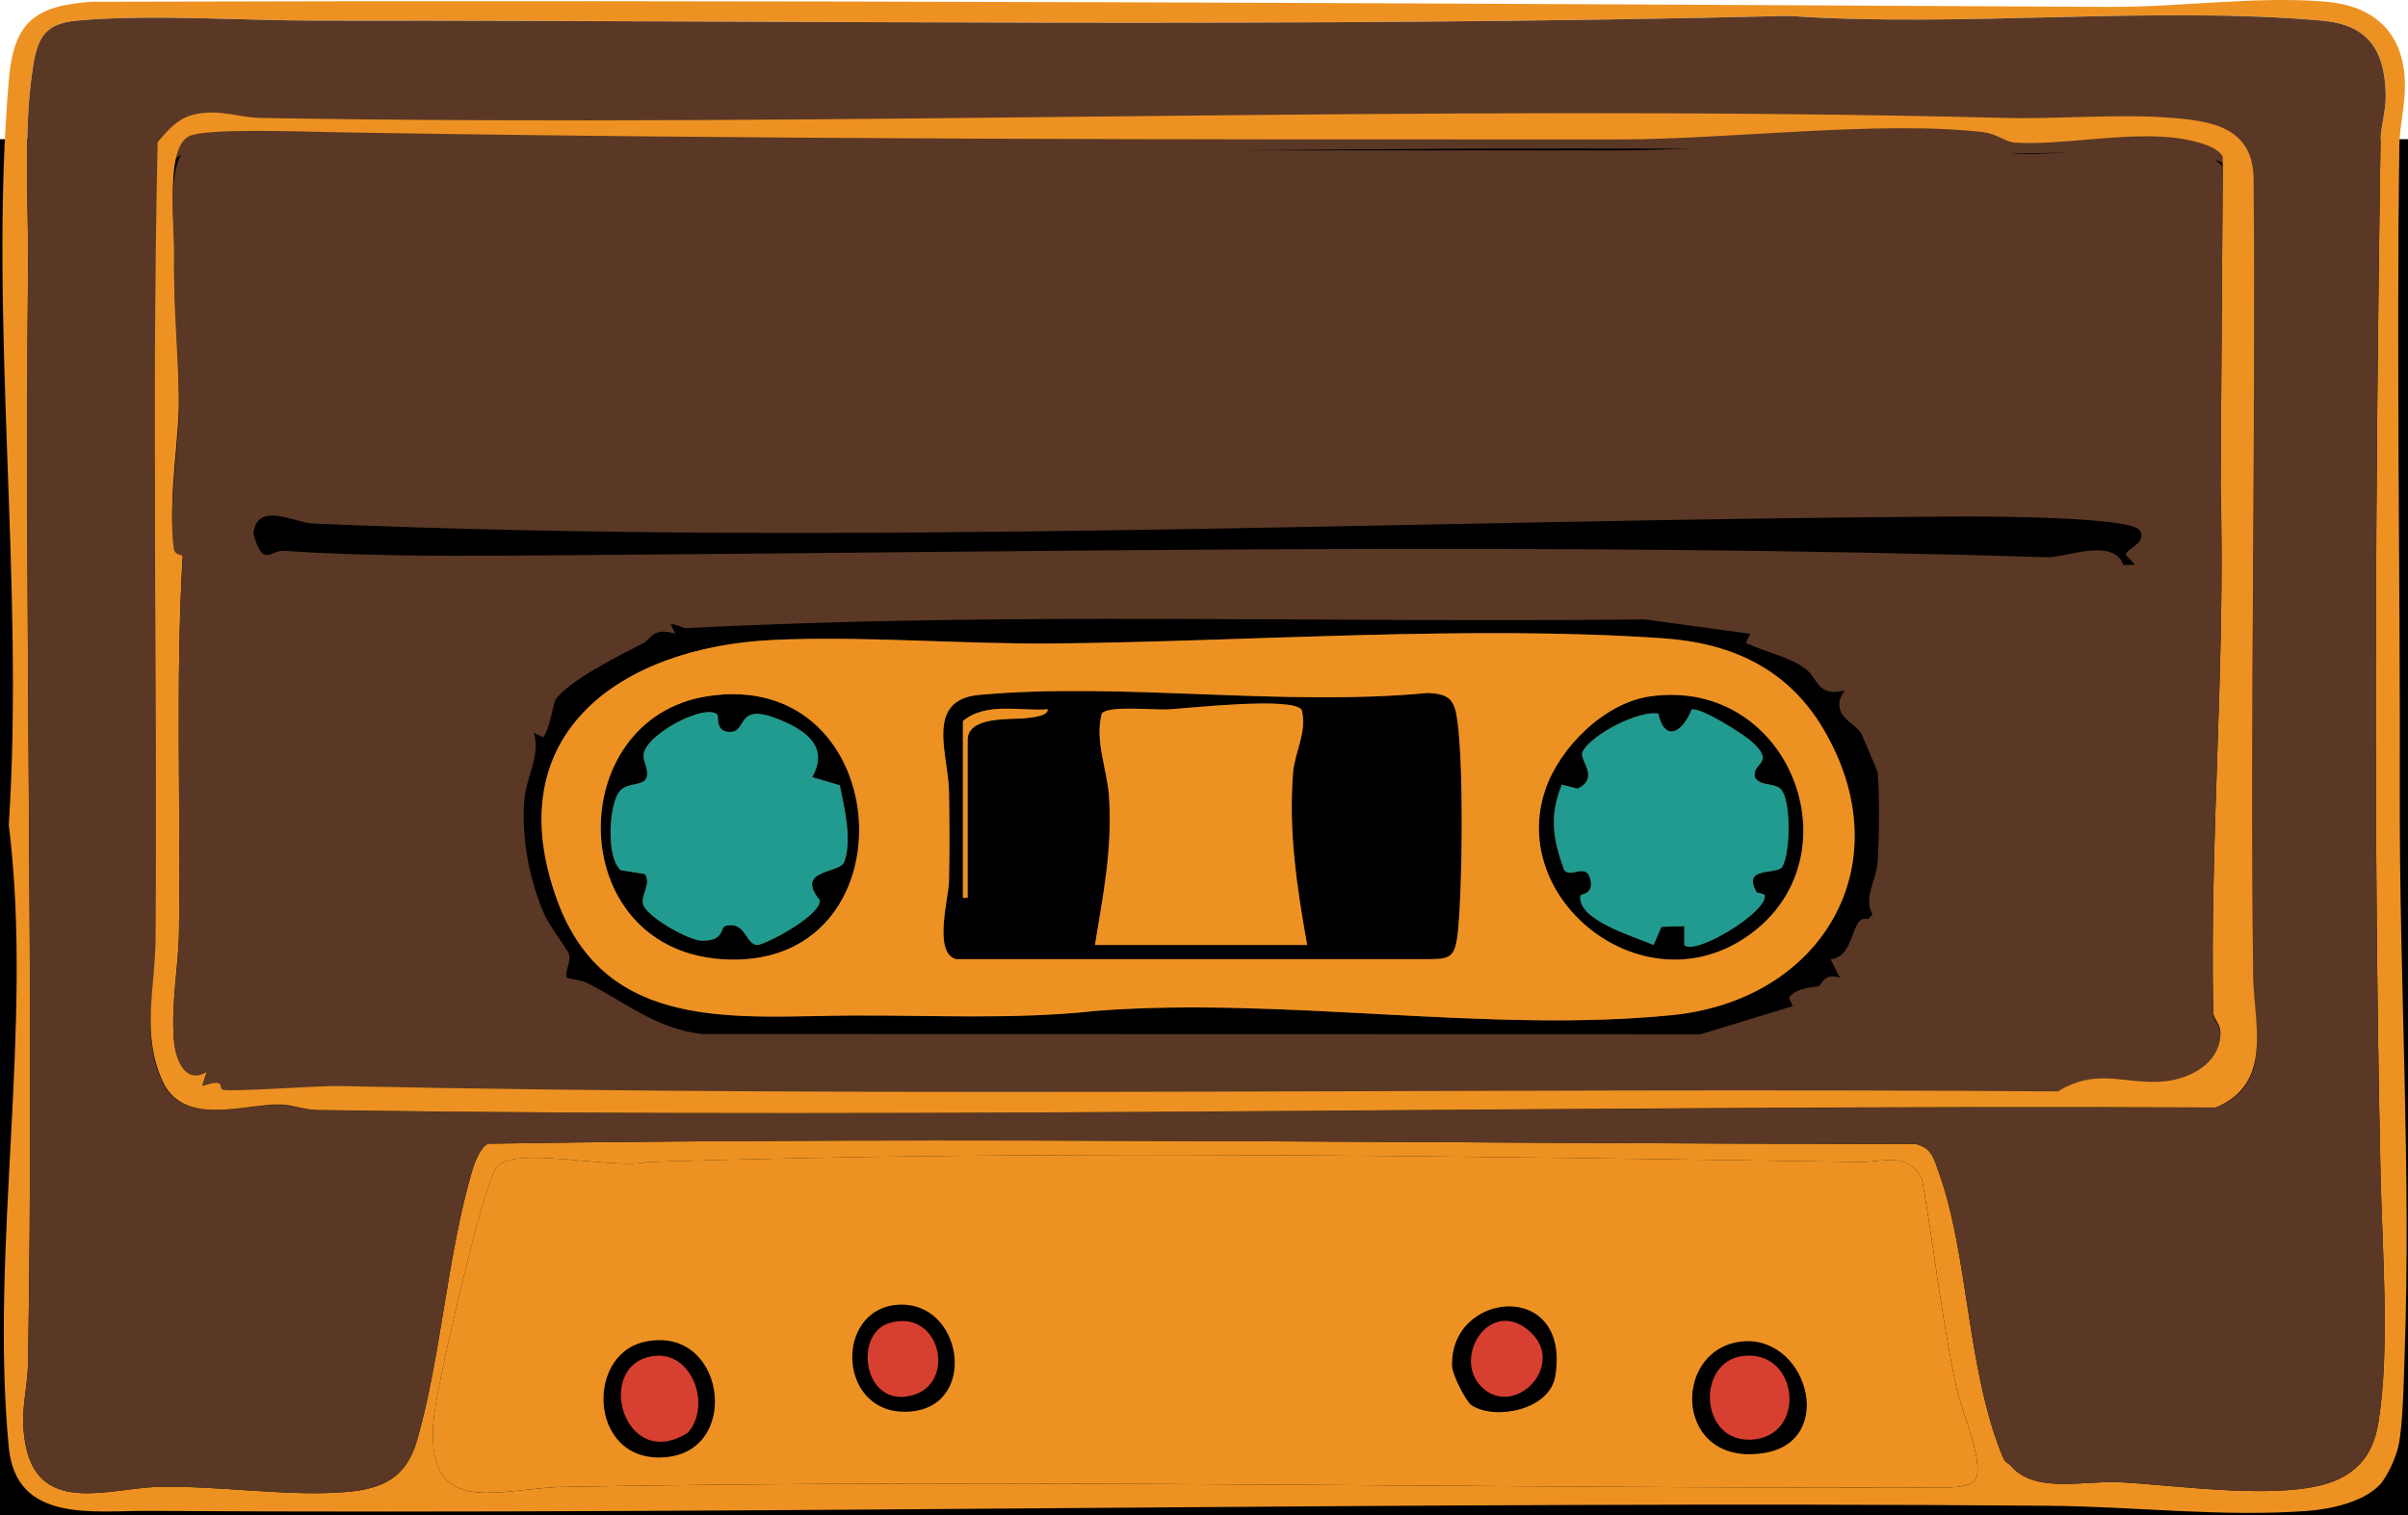
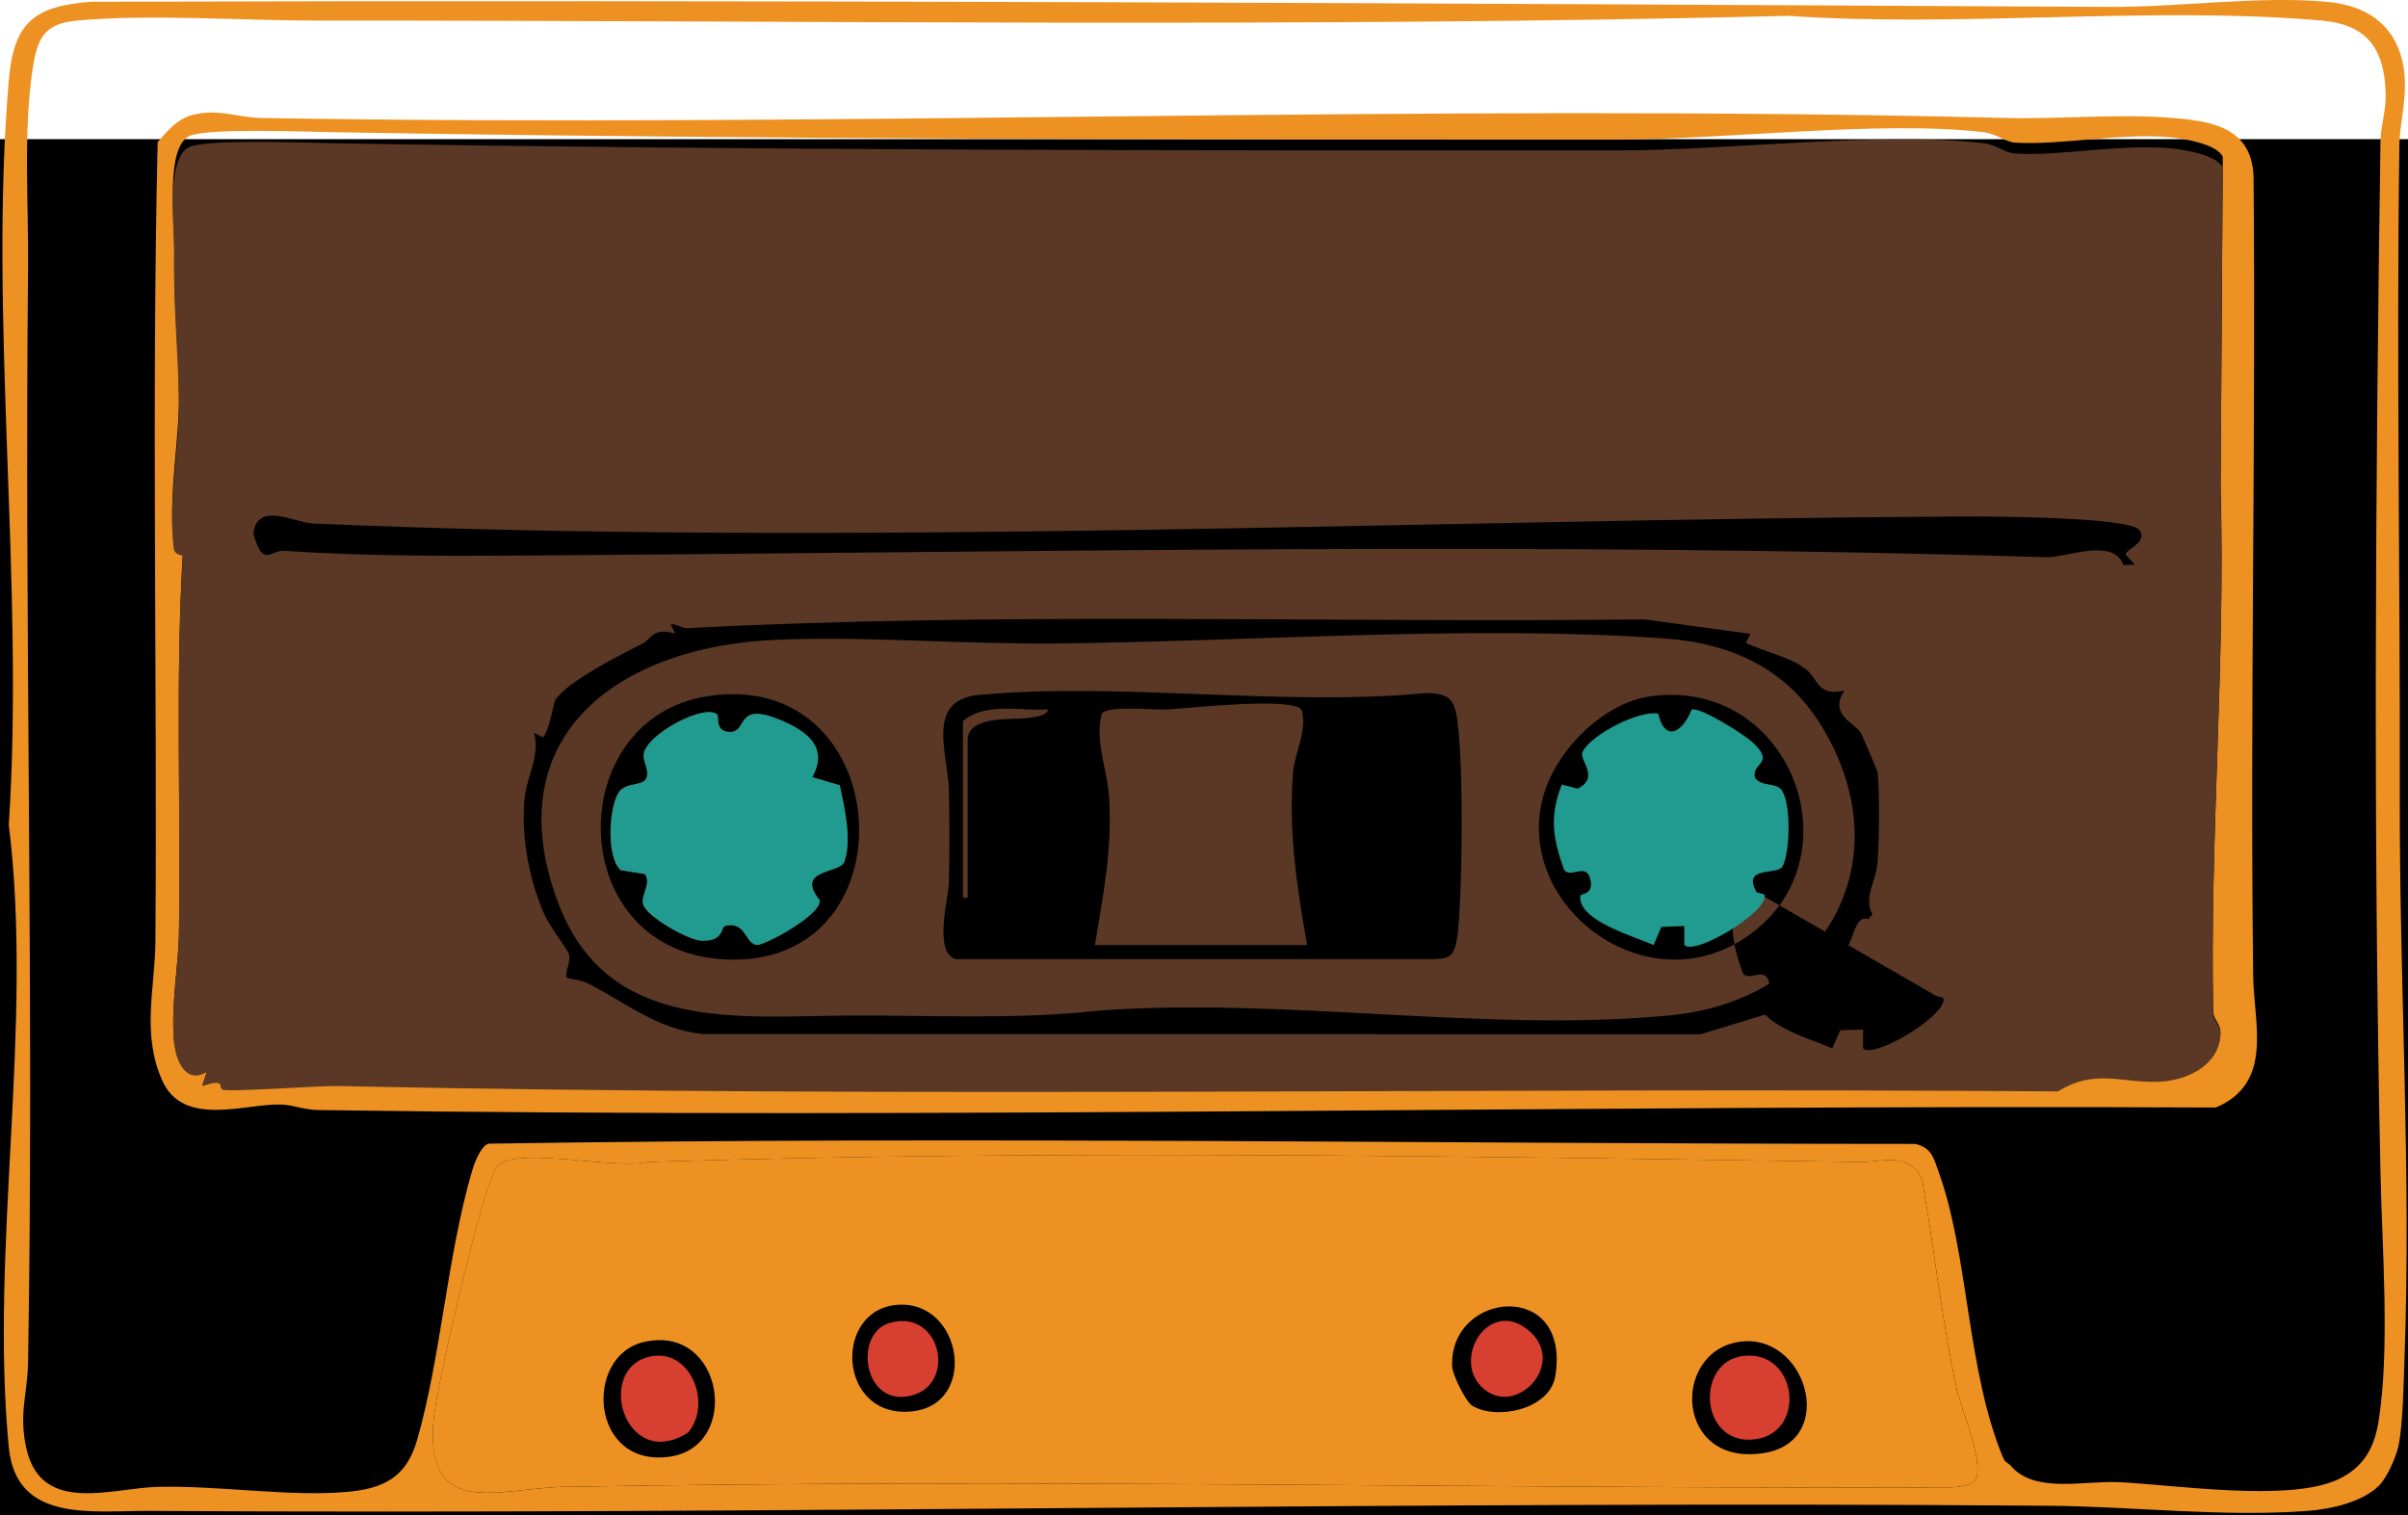
<svg xmlns="http://www.w3.org/2000/svg" id="Layer_2" data-name="Layer 2" viewBox="0 0 1050 660.69">
  <defs>
    <style>      .cls-1 {        fill: #219b8f;      }      .cls-2 {        fill: #ed9222;      }      .cls-3 {        fill: #d73f31;      }      .cls-4 {        fill: #5a3825;      }    </style>
  </defs>
  <g id="Layer_1-2" data-name="Layer 1">
    <g>
      <rect y="60.69" width="1050" height="600" />
      <rect class="cls-4" x="97.28" y="86.14" width="859.29" height="325.95" />
      <path class="cls-2" d="M1037.4,647.8c-7.23,7.26-21.09,10.32-31.08,11.07-37.36,2.78-75.97-1.95-113.07-2.24-276.02-2.2-553.05,3.91-828.58,2.24-24.23-.15-57.65,5.4-60.84-27.74-8.36-86.92,10.92-183.62,0-271.4,6.92-105.05-8.88-221.29.03-325.02C6.04,9.32,15.42,2.59,39.83.77,333.22-.14,627.11,1.46,919.78,3.01c30.71.16,64.99-4.9,94.76-2.24,19.43,1.74,32.15,12.1,33.92,31.87,1.01,11.26-2.09,20.92-2.22,30.84-1.32,94.57.41,189.31.18,283.91-.2,81.05,5.05,163.42,2.06,244.65-.39,10.59-.61,28.95-2.64,38.5-1.04,4.89-5,13.8-8.44,17.26ZM876.77,639.17c10.51,12.3,31.55,6.42,47.31,7.18,24.67,1.19,73.88,8.74,95.3-1.16,11.07-5.11,15.92-13.64,17.79-25.38,5.02-31.42,1.53-75.87.84-107.96-3.22-150.05-2.21-300.07,0-450.43.1-6.68,2.45-12.8,2.26-20.54-.48-19.33-7.93-30.14-27.79-31.89-73.54-6.49-157.84,3.13-232.51-2.07-213.65,5.25-428.05,1.95-641.29,2.07-32.7.02-73.5-2.92-105.04-.01-13.66,1.26-17.13,6.89-19.21,19.86-4.44,27.74-1.9,59.9-2.19,88.26-1.64,158.44,2.69,318.15,0,476.99-.23,13.43-4.15,22.47-.74,37.56,6.54,28.96,37.03,17.27,57.11,16.75,26.71-.69,57.37,4.38,82.4,2.21,16.29-1.41,26.16-6.35,30.85-22.6,10.43-36.11,13.15-80.74,24.1-117.76.97-3.29,3.69-10.39,6.98-11.52,207.48-3.24,414.49.07,622.19.11,7.26,1.68,8.08,6.3,10.26,12.35,13.06,36.2,12.14,85.97,27.91,124.15,1.15,2.79,2.32,2.48,3.46,3.82ZM860.78,645.94c5.59-5.5-5.57-31.19-7.46-39.85-6.63-30.31-9.8-61.18-15.2-91.71-5.94-12.56-17.15-7.5-27.1-7.65-176.29-2.55-352.78-5.43-528.4-.02-14.13,3.38-55.02-6.4-64.75,1.04-2.69,2.06-3.12,5.17-4.28,8.06-5.75,14.25-23.62,89.58-24.66,104.85-2.88,42.02,28.95,28.25,56.51,27.74,200.54-3.67,402.93.83,602.52.25,3.57-.01,10.32-.22,12.84-2.7Z" />
-       <path class="cls-4" d="M876.77,639.17c-1.14-1.33-2.3-1.03-3.46-3.82-15.77-38.18-14.85-87.95-27.91-124.15-2.18-6.06-3-10.67-10.26-12.35-207.71-.04-414.71-3.35-622.19-.11-3.29,1.13-6.01,8.23-6.98,11.52-10.95,37.02-13.67,81.66-24.1,117.76-4.7,16.26-14.56,21.19-30.85,22.6-25.03,2.17-55.69-2.91-82.4-2.21-20.07.52-50.56,12.21-57.11-16.75-3.41-15.1.51-24.13.74-37.56,2.7-158.84-1.63-318.55,0-476.99.29-28.36-2.24-60.53,2.19-88.26,2.07-12.97,5.55-18.6,19.21-19.86,31.54-2.91,72.34.03,105.04.01,213.24-.12,427.63,3.18,641.29-2.07,74.67,5.2,158.97-4.42,232.51,2.07,19.85,1.75,27.3,12.56,27.79,31.89.19,7.74-2.16,13.86-2.26,20.54-2.21,150.36-3.22,300.38,0,450.43.69,32.09,4.18,76.54-.84,107.96-1.87,11.74-6.72,20.27-17.79,25.38-21.43,9.89-70.63,2.35-95.3,1.16-15.75-.76-36.8,5.11-47.31-7.18ZM85.63,65.09c-7.71,1.42-12,6.33-16.89,11.88-2.68,111.76-.14,224.2-.98,336.21-.15,19.68-6.16,38.71,2.97,58.53,9.11,19.77,35.97,9.8,51.41,10.08,5.35.1,10.42,2.25,16.36,2.33,275.73,3.88,552.08-2.31,827.69-1.07,25.31-10.26,16.55-35.36,16.29-55.47-1.42-111.73,1.2-223.56.18-335.3-.33-21.72-18.37-24.23-36.08-25.6-23.03-1.77-48.57.63-72.02.06-252.68-6.13-507.37,4.17-760.73.01-9.84-.16-17.4-3.66-28.21-1.66Z" />
      <path class="cls-2" d="M85.63,49.72c10.8-2.07,18.36,1.55,28.21,1.72,253.36,4.31,508.05-6.37,760.73-.01,23.45.59,48.99-1.9,72.02-.06,17.71,1.41,35.76,4.02,36.08,26.53,1.03,115.82-1.6,231.75-.18,347.56.26,20.85,9.02,46.86-16.29,57.5-275.61-1.29-551.96,5.13-827.69,1.1-5.94-.09-11.01-2.32-16.36-2.42-15.44-.29-42.3,10.04-51.41-10.45-9.13-20.54-3.12-40.27-2.97-60.67.84-116.11-1.7-232.65.98-348.5,4.89-5.76,9.18-10.84,16.89-12.31ZM96.92,474.75c2.17,1.29,42.13-1.71,50.01-1.54,249.8,5.33,500.38.54,750.47,2.37,16.87-10.45,28.43-3.18,45.19-4.31,11.41-.77,24.97-7.27,25.62-20.49.21-4.37-3.06-6.14-3.13-9.59-1.58-75.37,5.39-153.49,3.21-228.85l.95-143.95c-2.57-5.6-16.87-7.95-22.65-8.49-22.04-2.06-48.21,3.54-67.84,2.3-4.49-.28-7.83-3.88-14.22-4.61-44.89-5.13-110.7,3.2-158.46,3.22-186.97.07-374.46.05-561.19-3.17-11.65-.2-54.86-1.87-62.31,1.68-10.57,5.03-6.36,36.97-6.58,48.6-.43,22.98,1.8,41.79,2.05,63.75.23,20.45-4.7,43.99-2.31,64.18.48,4.06,4.12,2.88,4.06,3.97-3.34,55.16-.91,110.92-1.73,166.46-.22,15.06-3.48,30.66-2.22,46.88.67,8.68,5.13,19.67,14.46,13.77l-2.04,6.37c10.2-3.61,7.15.55,8.69,1.46Z" />
      <path class="cls-4" d="M96.92,475.1c-1.54-.9,1.51-5.02-8.69-1.44l2.04-6.3c-9.34,5.84-13.79-5.04-14.46-13.62-1.25-16.05,2-31.48,2.22-46.38.83-54.94-1.6-110.11,1.73-164.68.07-1.07-3.58.1-4.06-3.92-2.39-19.98,2.55-43.26,2.31-63.5-.25-21.72-2.48-40.33-2.05-63.07.22-11.5-3.99-43.1,6.58-48.08,7.45-3.51,50.67-1.86,62.31-1.66,186.72,3.19,374.22,3.21,561.19,3.13,47.75-.02,113.56-8.26,158.46-3.18,6.39.72,9.73,4.28,14.22,4.56,19.62,1.23,45.8-4.31,67.84-2.27,5.78.53,20.08,2.85,22.65,8.4l-.95,142.41c2.17,74.56-4.79,151.85-3.21,226.41.07,3.41,3.35,5.17,3.13,9.49-.65,13.08-14.21,19.51-25.62,20.27-16.76,1.11-28.32-6.08-45.19,4.27-250.09-1.81-500.67,2.93-750.47-2.34-7.87-.17-47.84,2.8-50.01,1.53ZM939.4,106.85c-3.8-4.16-68.96-4.19-79.23-4.15-236.65.92-480.78,9.23-717.56,2.12-7.33-.22-24.41-6.88-25.67,3.13,4.21,10.55,7.39,4.87,13.42,5.15,39.19,1.86,79.6,1.56,119.61,1.36,216.33-1.09,433.19-4.07,649.12.59,7.92.17,29.07-6.11,33.2,2.36l5.05-.07-4.1-3.13c.96-2,9.63-3.55,6.15-7.36ZM123.65,169.63c2.27,1.09,42.58-1.52,49.88-1.69,244.71-5.71,492.02.96,738.12-2.31,3.42-.05,27.82,4.67,25.69-5.02-1.7-7.74-23.16-3.11-27.66-3.1-255.35.9-509.7-.2-765,.01-6.74,0-27.68-4.75-31.76,3.09-2.14,4.1,6.45,4.24,8.7,5.39,1.52.78,1.63,3.43,2.03,3.63ZM764.67,216.47l-46.18-6.44c-139.14,1.62-278.79-3.51-417.47,3.9-2.25.12-4.74-2-7.2-1.68l2.09,4.18c-9.74-3.2-10.97,2.66-13.87,4.16-9.68,5.03-33.13,17.03-38.54,25.52-.69,1.09-2.52,13.62-5.33,16.65l-3.95-2.04c2.96,10.34-3.36,19.3-4.2,30.5-1.26,16.79,2.17,35.1,8.59,50.38,2.4,5.72,9.97,15.46,10.89,18.13,1.02,2.97-2.16,8.97-.84,10.55.3.36,6.2.96,8.95,2.4,16.49,8.61,29.92,20.4,49.8,22.76l435.53.11,40.19-12.59-1.71-3.81c3.53-4.84,11.83-4.57,12.99-5.09,1.54-.69,2.31-6.32,9.29-3.7l-4.09-8.38c11.25-1.04,8.49-20.45,16.42-17.92l1.87-2.1c-4.1-7.56,1.65-15.12,2.23-23.26.69-9.73.92-30.86.04-40.02-.09-.99-6.6-16.46-7.34-17.91-2.09-4.11-14.48-8.18-7.08-18.99-11.64,3-11.71-5.09-16.39-9.09-6.79-5.81-18.5-8.13-26.71-12.15l1.99-4.06Z" />
      <g>
        <path d="M280.91,585.18c34.73-7.83,42.54,45.72,10.98,50.07-34.68,4.79-37.52-44.09-10.98-50.07ZM285.13,591.3c-26.5,3.39-13.39,51.19,14.8,33.49,10.49-11.84,1.89-35.62-14.8-33.49Z" />
        <path d="M757.97,585.21c29.56-4.86,43.79,43.11,11.33,48.4-38.76,6.31-40.67-43.57-11.33-48.4ZM760.06,591.31c-20.51,2.45-19.05,37.47,3.39,36.5,24.72-1.07,21.08-39.42-3.39-36.5Z" />
        <path d="M641.88,612.95c-2.68-1.68-8.53-13.37-8.68-17.07-1.36-32.94,51.9-38.3,44.98,4.19-2.41,14.82-25.94,19.36-36.3,12.88ZM645.98,604.74c14.28,14.23,37.48-9.55,21.06-24.14-17.21-15.3-33.99,11.26-21.06,24.14Z" />
        <path d="M391.77,568.97c27.97-1.61,34.93,43.74,5.63,46.53-32.32,3.08-34.27-44.88-5.63-46.53ZM387.82,576.93c-15.21,4.53-11.71,34.62,7.31,32.09,22.89-3.05,15.78-38.96-7.31-32.09Z" />
        <g>
          <path class="cls-2" d="M860.78,645.94c-2.52,2.48-9.27,2.69-12.84,2.7-199.59.58-401.98-3.92-602.52-.25-27.56.5-59.39,14.28-56.51-27.74,1.05-15.26,18.92-90.6,24.66-104.85,1.16-2.88,1.59-6,4.28-8.06,9.73-7.44,50.63,2.34,64.75-1.04,175.62-5.41,352.11-2.53,528.4.02,9.95.14,21.16-4.91,27.1,7.65,5.4,30.53,8.57,61.4,15.2,91.71,1.89,8.66,13.05,34.35,7.46,39.85ZM391.77,568.97c-28.64,1.65-26.7,49.61,5.63,46.53,29.3-2.79,22.34-48.14-5.63-46.53ZM641.88,612.95c10.35,6.48,33.88,1.93,36.3-12.88,6.92-42.49-46.34-37.13-44.98-4.19.15,3.69,6.01,15.39,8.68,17.07ZM280.91,585.18c-26.54,5.99-23.7,54.86,10.98,50.07,31.56-4.36,23.75-57.91-10.98-50.07ZM757.97,585.21c-29.34,4.83-27.43,54.71,11.33,48.4,32.46-5.29,18.23-53.26-11.33-48.4Z" />
          <path class="cls-3" d="M285.13,591.3c16.69-2.14,25.29,21.65,14.8,33.49-28.18,17.71-41.29-30.1-14.8-33.49Z" />
          <path class="cls-3" d="M760.06,591.31c24.47-2.92,28.11,35.42,3.39,36.5-22.44.97-23.9-34.05-3.39-36.5Z" />
          <path class="cls-3" d="M645.98,604.74c-12.93-12.88,3.85-39.44,21.06-24.14,16.41,14.59-6.78,38.37-21.06,24.14Z" />
          <path class="cls-3" d="M387.82,576.93c23.09-6.87,30.2,29.05,7.31,32.09-19.02,2.53-22.53-27.57-7.31-32.09Z" />
        </g>
      </g>
      <path d="M932.96,231.2c3.48,5.47-5.19,7.71-6.15,10.58l4.1,4.51-5.05.11c-4.13-12.19-25.28-3.16-33.2-3.4-215.93-6.7-432.8-2.42-649.12-.85-40.01.29-80.42.71-119.61-1.96-6.03-.41-9.21,7.76-13.42-7.41,1.27-14.4,18.35-4.82,25.67-4.5,236.77,10.24,480.9-1.72,717.56-3.04,10.27-.06,75.43-.01,79.23,5.98Z" />
      <g>
        <path d="M763.24,276.41l-1.99,3.96c8.2,3.92,19.91,6.18,26.71,11.85,4.68,3.9,4.75,11.79,16.39,8.87-7.41,10.55,4.99,14.52,7.08,18.52.74,1.41,7.25,16.5,7.34,17.46.87,8.93.65,29.53-.04,39.02-.58,7.94-6.33,15.31-2.23,22.68l-1.87,2.05c-7.93-2.47-5.17,16.46-16.42,17.47l4.09,8.17c-6.98-2.56-7.75,2.93-9.29,3.6-1.16.5-9.46.24-12.99,4.96l1.71,3.72-40.19,12.28-435.53-.11c-19.88-2.3-33.3-13.79-49.8-22.19-2.76-1.4-8.65-1.99-8.95-2.34-1.32-1.55,1.85-7.4.84-10.29-.91-2.61-8.49-12.11-10.89-17.68-6.42-14.91-9.85-32.75-8.59-49.13.84-10.92,7.16-19.66,4.2-29.74l3.95,1.99c2.81-2.95,4.64-15.17,5.33-16.23,5.41-8.28,28.86-19.98,38.54-24.88,2.9-1.47,4.13-7.18,13.87-4.06l-2.09-4.08c2.46-.31,4.95,1.75,7.2,1.64,138.68-7.23,278.33-2.23,417.47-3.81l46.18,6.28ZM337.21,279.06c-66.2,3.09-120.81,40.76-94.23,113.58,21.27,58.27,78.82,50.42,128.49,50.21,35.6-.15,71.6,1.85,106.9-2.07,80.89-6.21,171.02,9.88,250.68,1.9,65.83-6.59,100.84-66.15,65.88-125-15.43-25.98-39.72-37.23-69.65-39.32-84.1-5.86-180.34,1.38-265.22,2.25-39.98.41-83.9-3.36-122.86-1.55Z" />
        <path d="M416.79,418.26c-9.92-2.78-3.17-26.49-3-33.84.31-12.99.22-26.25.01-39.25-.26-16.18-10.68-39.97,13.17-42.14,62.3-5.67,132.35,5.19,195.43-.83,9.69.34,11.9,2.9,13.14,12.44,2.64,20.15,2.18,69.55.3,90.36-1.24,13.71-3.62,13.27-15.52,13.27h-203.54ZM477.45,412.09h92.52c-4.44-25.09-8.15-49.26-6.15-75.02.7-9.02,6.27-17.94,3.8-27.48-3.66-5.86-49.56-.73-58.22-.21-5.79.35-26.41-1.89-28.99,1.84-3.14,11.72,2.42,24.47,3.18,36.14,1.5,22.9-2.52,42.52-6.14,64.74ZM419.88,314.43v77.1h2.06v-68.88c0-10.59,19.47-8.74,25.46-9.49,2.2-.27,9.63-.81,9.48-3.85-12.16.93-26.81-3.32-37,5.12Z" />
        <path d="M308.32,303.63c83.82-13.21,90.89,121.24,5.7,114.61-68.4-5.33-68.47-104.72-5.7-114.61ZM312.81,311.63c-5.34-5.09-31.29,8.59-32.17,17.43-.29,2.95,2.34,6.74,1.37,9.78-1.4,4.4-8.84,1.93-12.1,6.55-4.43,6.27-5.68,28.51.78,34.07l10.52,1.69c2.88,4.16-1.77,9.04-.83,13.06,1.26,5.38,19.65,15.76,25.43,15.97,10.23.38,8.15-5.85,10.53-6.43,9.02-2.2,8.58,8.21,14,8.37,6.21-1.42,27.73-13.49,27.12-19.54-11.13-13.72,8.8-11.47,10.69-16.78,3.46-9.7.03-23.58-1.97-33.38l-12.03-3.51c7.25-12.93-2.12-20.07-13.96-24.98-19.61-8.12-14,5.09-21.72,5.25-6.83.13-4.92-6.84-5.67-7.56Z" />
-         <path d="M719.55,303.67c62.24-8.81,92.1,73.07,40.26,106.03-44.9,28.55-102.2-17.76-85.96-65.4,6.31-18.5,25.86-37.83,45.7-40.64ZM765.93,389.01c-6.56-11.6,9.08-7.16,11.31-11.14,3.43-6.13,3.86-28.62-.63-33.64-2.75-3.07-8.84-1.08-11.33-5.18-1.77-6.52,9.22-5.73-1.08-15.33-3.71-3.46-22.42-15.32-26.54-14.32-4.01,9.99-11.62,14.52-14.59,1.82-8.4-1.64-29.38,9.22-32.98,16.62-1.77,3.62,7.78,11.05-2.11,16.09l-6.96-1.76c-5.52,13.77-3.89,23.55.99,37.11,2.58,3.85,9.15-2.7,11.14,3.19,2.61,7.72-3.9,7.21-4.03,8.1-1.52,10.83,24.03,17.98,31.91,21.54l3.42-7.92,10-.33v8.26c4.54,4.69,35.71-13.93,35.09-21.51-.09-1.05-3.31-1.07-3.61-1.59Z" />
+         <path d="M719.55,303.67c62.24-8.81,92.1,73.07,40.26,106.03-44.9,28.55-102.2-17.76-85.96-65.4,6.31-18.5,25.86-37.83,45.7-40.64ZM765.93,389.01l-6.96-1.76c-5.52,13.77-3.89,23.55.99,37.11,2.58,3.85,9.15-2.7,11.14,3.19,2.61,7.72-3.9,7.21-4.03,8.1-1.52,10.83,24.03,17.98,31.91,21.54l3.42-7.92,10-.33v8.26c4.54,4.69,35.71-13.93,35.09-21.51-.09-1.05-3.31-1.07-3.61-1.59Z" />
      </g>
      <g>
-         <path class="cls-2" d="M337.21,279.06c38.96-1.82,82.87,1.95,122.86,1.55,84.87-.87,181.12-8.1,265.22-2.25,29.93,2.08,54.22,13.34,69.65,39.32,34.96,58.86-.05,118.41-65.88,125-79.65,7.98-169.79-8.11-250.68-1.9-35.3,3.92-71.3,1.91-106.9,2.07-49.67.22-107.22,8.06-128.49-50.21-26.58-72.81,28.03-110.49,94.23-113.58ZM416.79,418.26h203.54c11.9,0,14.27.45,15.52-13.27,1.88-20.8,2.34-70.2-.3-90.36-1.25-9.54-3.46-12.1-13.14-12.44-63.08,6.03-133.13-4.83-195.43.83-23.85,2.17-13.43,25.97-13.17,42.14.21,13,.3,26.26-.01,39.25-.17,7.35-6.92,31.06,3,33.84ZM308.32,303.63c-62.78,9.89-62.7,109.28,5.7,114.61,85.19,6.63,78.12-127.82-5.7-114.61ZM719.55,303.67c-19.84,2.81-39.39,22.14-45.7,40.64-16.24,47.64,41.06,93.95,85.96,65.4,51.84-32.96,21.98-114.84-40.26-106.03Z" />
        <g>
-           <path class="cls-2" d="M477.45,412.09c3.62-22.21,7.64-41.84,6.14-64.74-.76-11.67-6.32-24.42-3.18-36.14,2.58-3.73,23.21-1.49,28.99-1.84,8.66-.52,54.55-5.66,58.22.21,2.47,9.54-3.1,18.47-3.8,27.48-2,25.77,1.71,49.93,6.15,75.02h-92.52Z" />
-           <path class="cls-2" d="M419.88,314.43c10.18-8.44,24.84-4.19,37-5.12.15,3.05-7.28,3.58-9.48,3.85-5.99.75-25.46-1.1-25.46,9.49v68.88h-2.06v-77.1Z" />
-         </g>
+           </g>
        <g>
          <path class="cls-1" d="M312.81,311.63c.75.72-1.16,7.69,5.67,7.56,7.72-.16,2.11-13.38,21.72-5.25,11.85,4.91,21.21,12.05,13.96,24.98l12.03,3.51c2,9.8,5.42,23.68,1.97,33.38-1.89,5.31-21.82,3.06-10.69,16.78.61,6.05-20.91,18.12-27.12,19.54-5.42-.16-4.98-10.57-14-8.37-2.38.58-.3,6.81-10.53,6.43-5.78-.22-24.17-10.59-25.43-15.97-.94-4.01,3.71-8.9.83-13.06l-10.52-1.69c-6.46-5.56-5.21-27.8-.78-34.07,3.26-4.62,10.7-2.15,12.1-6.55.97-3.04-1.67-6.83-1.37-9.78.88-8.84,26.83-22.52,32.17-17.43Z" />
          <path class="cls-1" d="M765.93,389.01c.3.52,3.52.54,3.61,1.59.62,7.58-30.54,26.2-35.1,21.51v-8.26s-9.99.33-9.99.33l-3.42,7.92c-7.88-3.55-33.43-10.71-31.91-21.54.13-.89,6.64-.38,4.03-8.1-1.99-5.89-8.57.66-11.14-3.19-4.88-13.56-6.51-23.34-.99-37.11l6.96,1.76c9.89-5.04.34-12.46,2.11-16.09,3.6-7.39,24.59-18.26,32.98-16.62,2.98,12.7,10.59,8.17,14.59-1.82,4.12-.99,22.83,10.86,26.54,14.32,10.3,9.59-.69,8.81,1.08,15.33,2.48,4.1,8.58,2.11,11.33,5.18,4.5,5.02,4.06,27.52.63,33.64-2.23,3.98-17.86-.46-11.31,11.14Z" />
        </g>
      </g>
    </g>
  </g>
</svg>